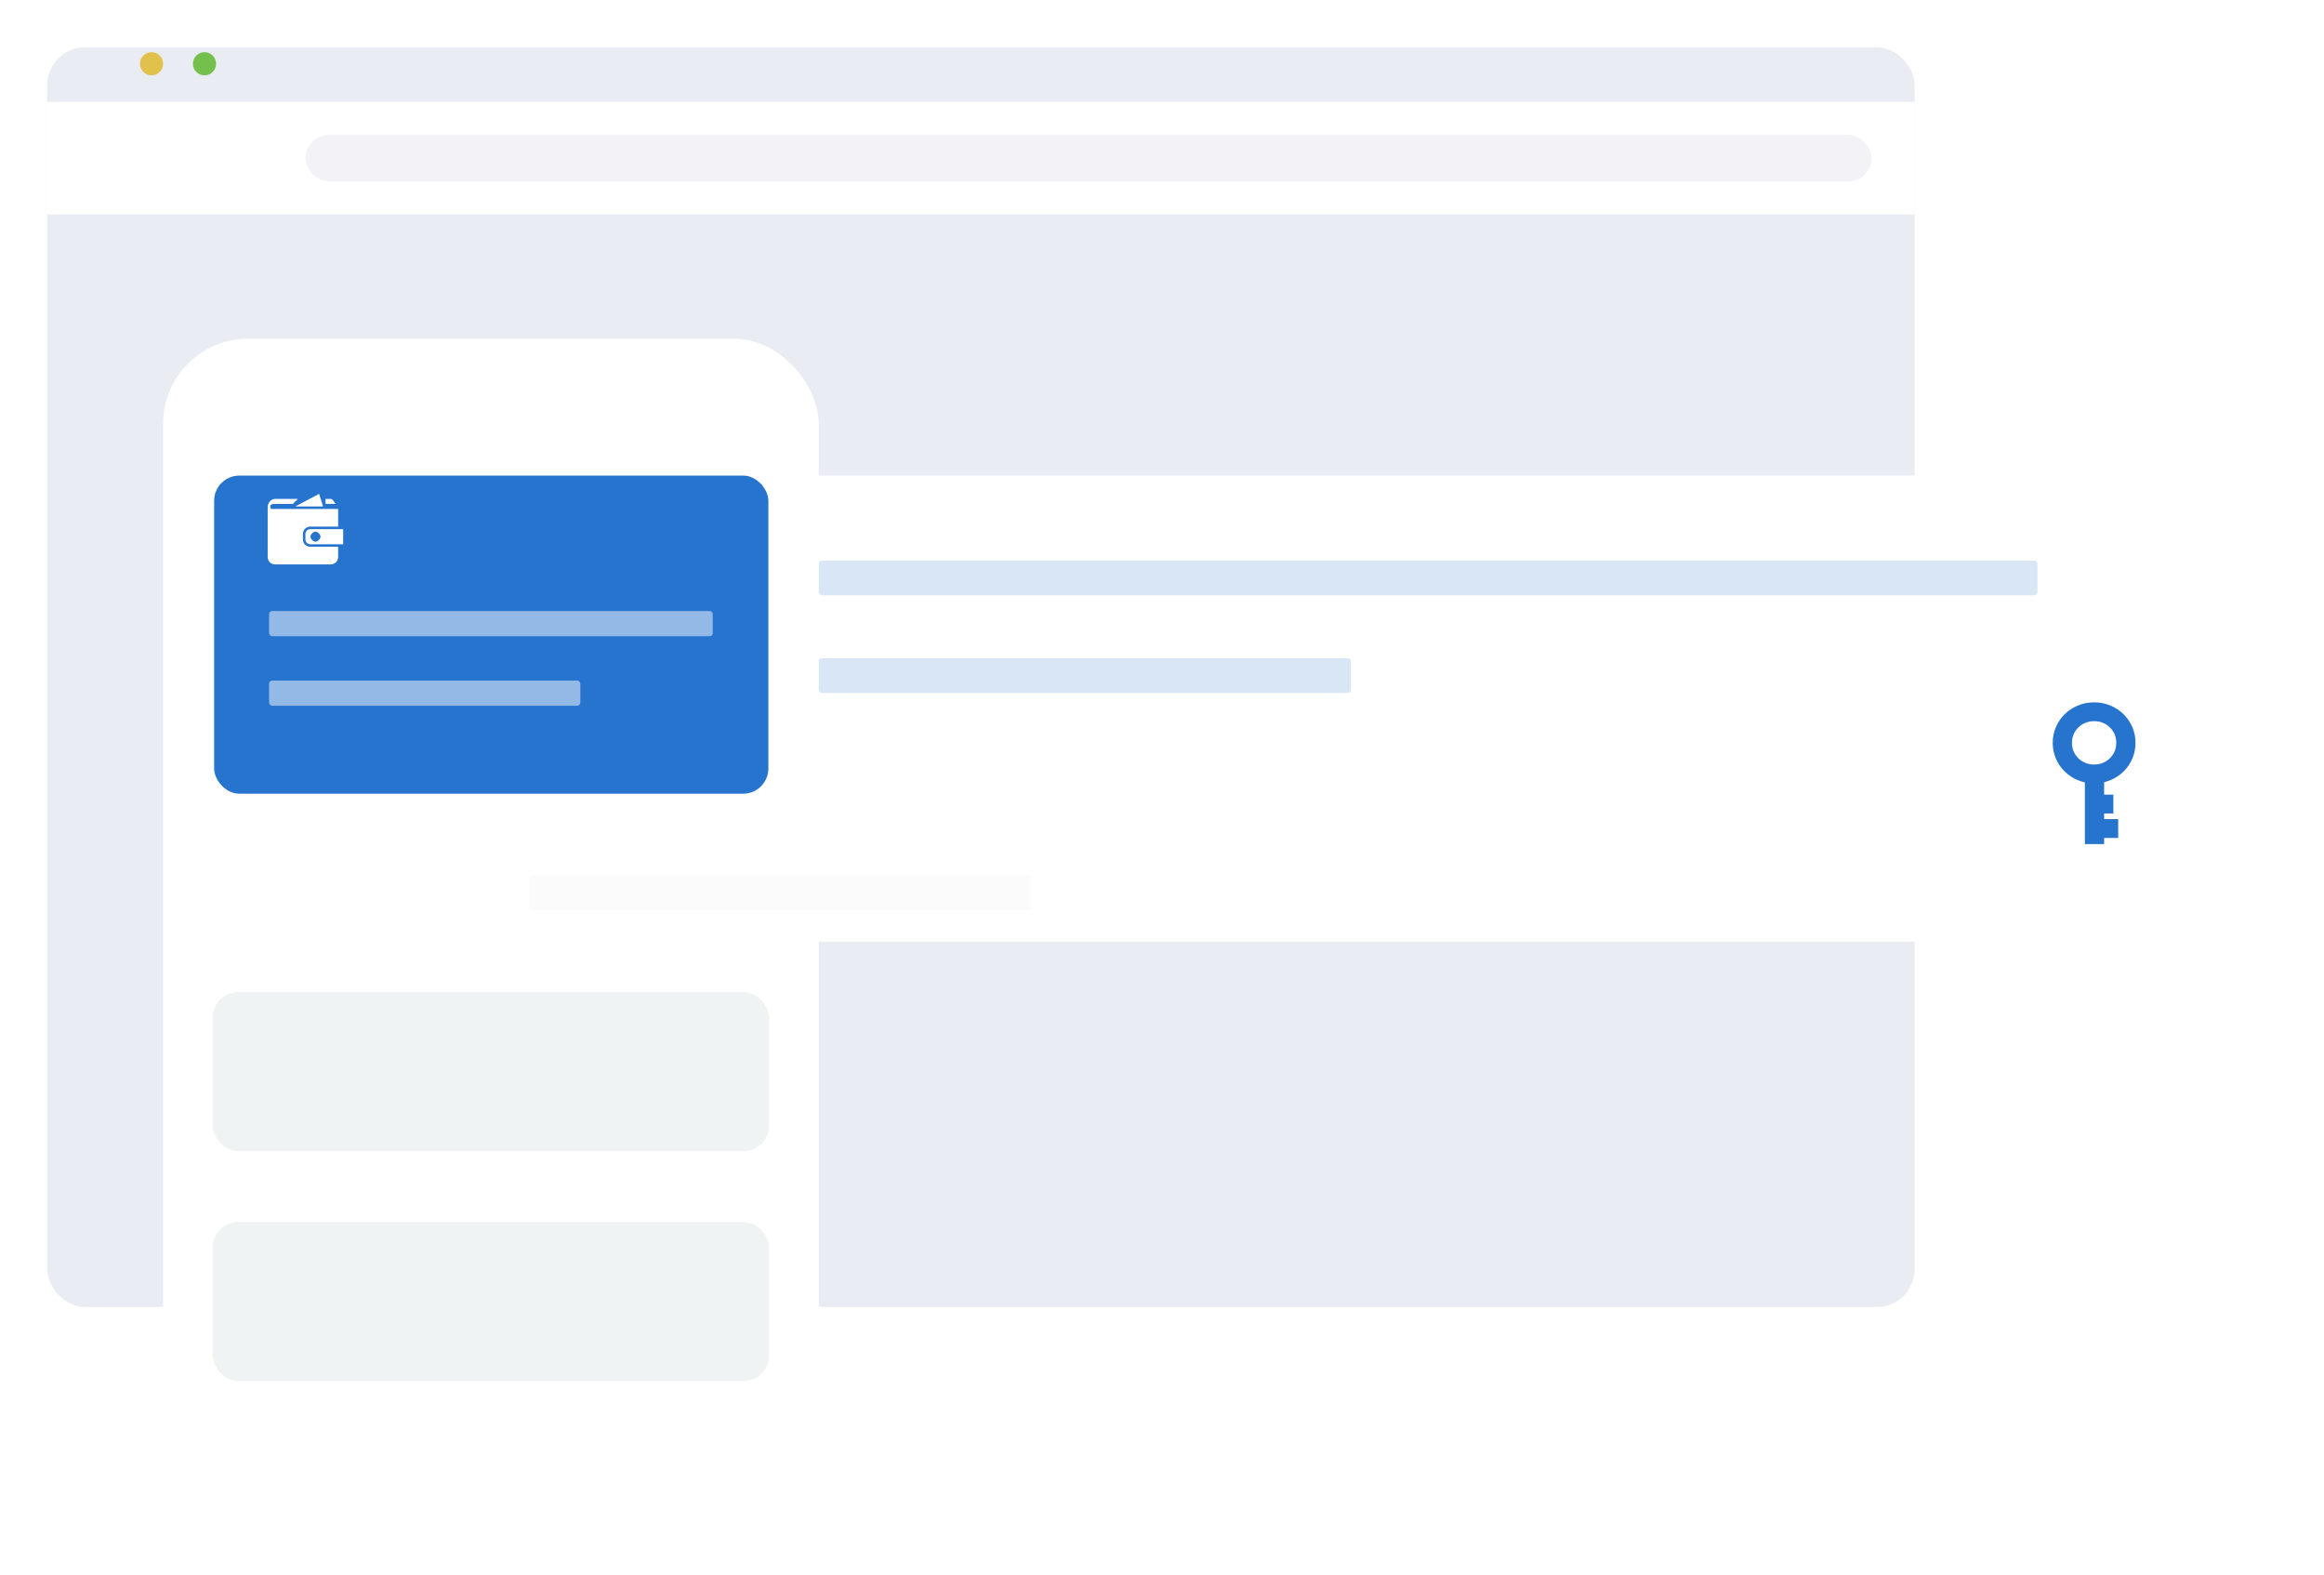
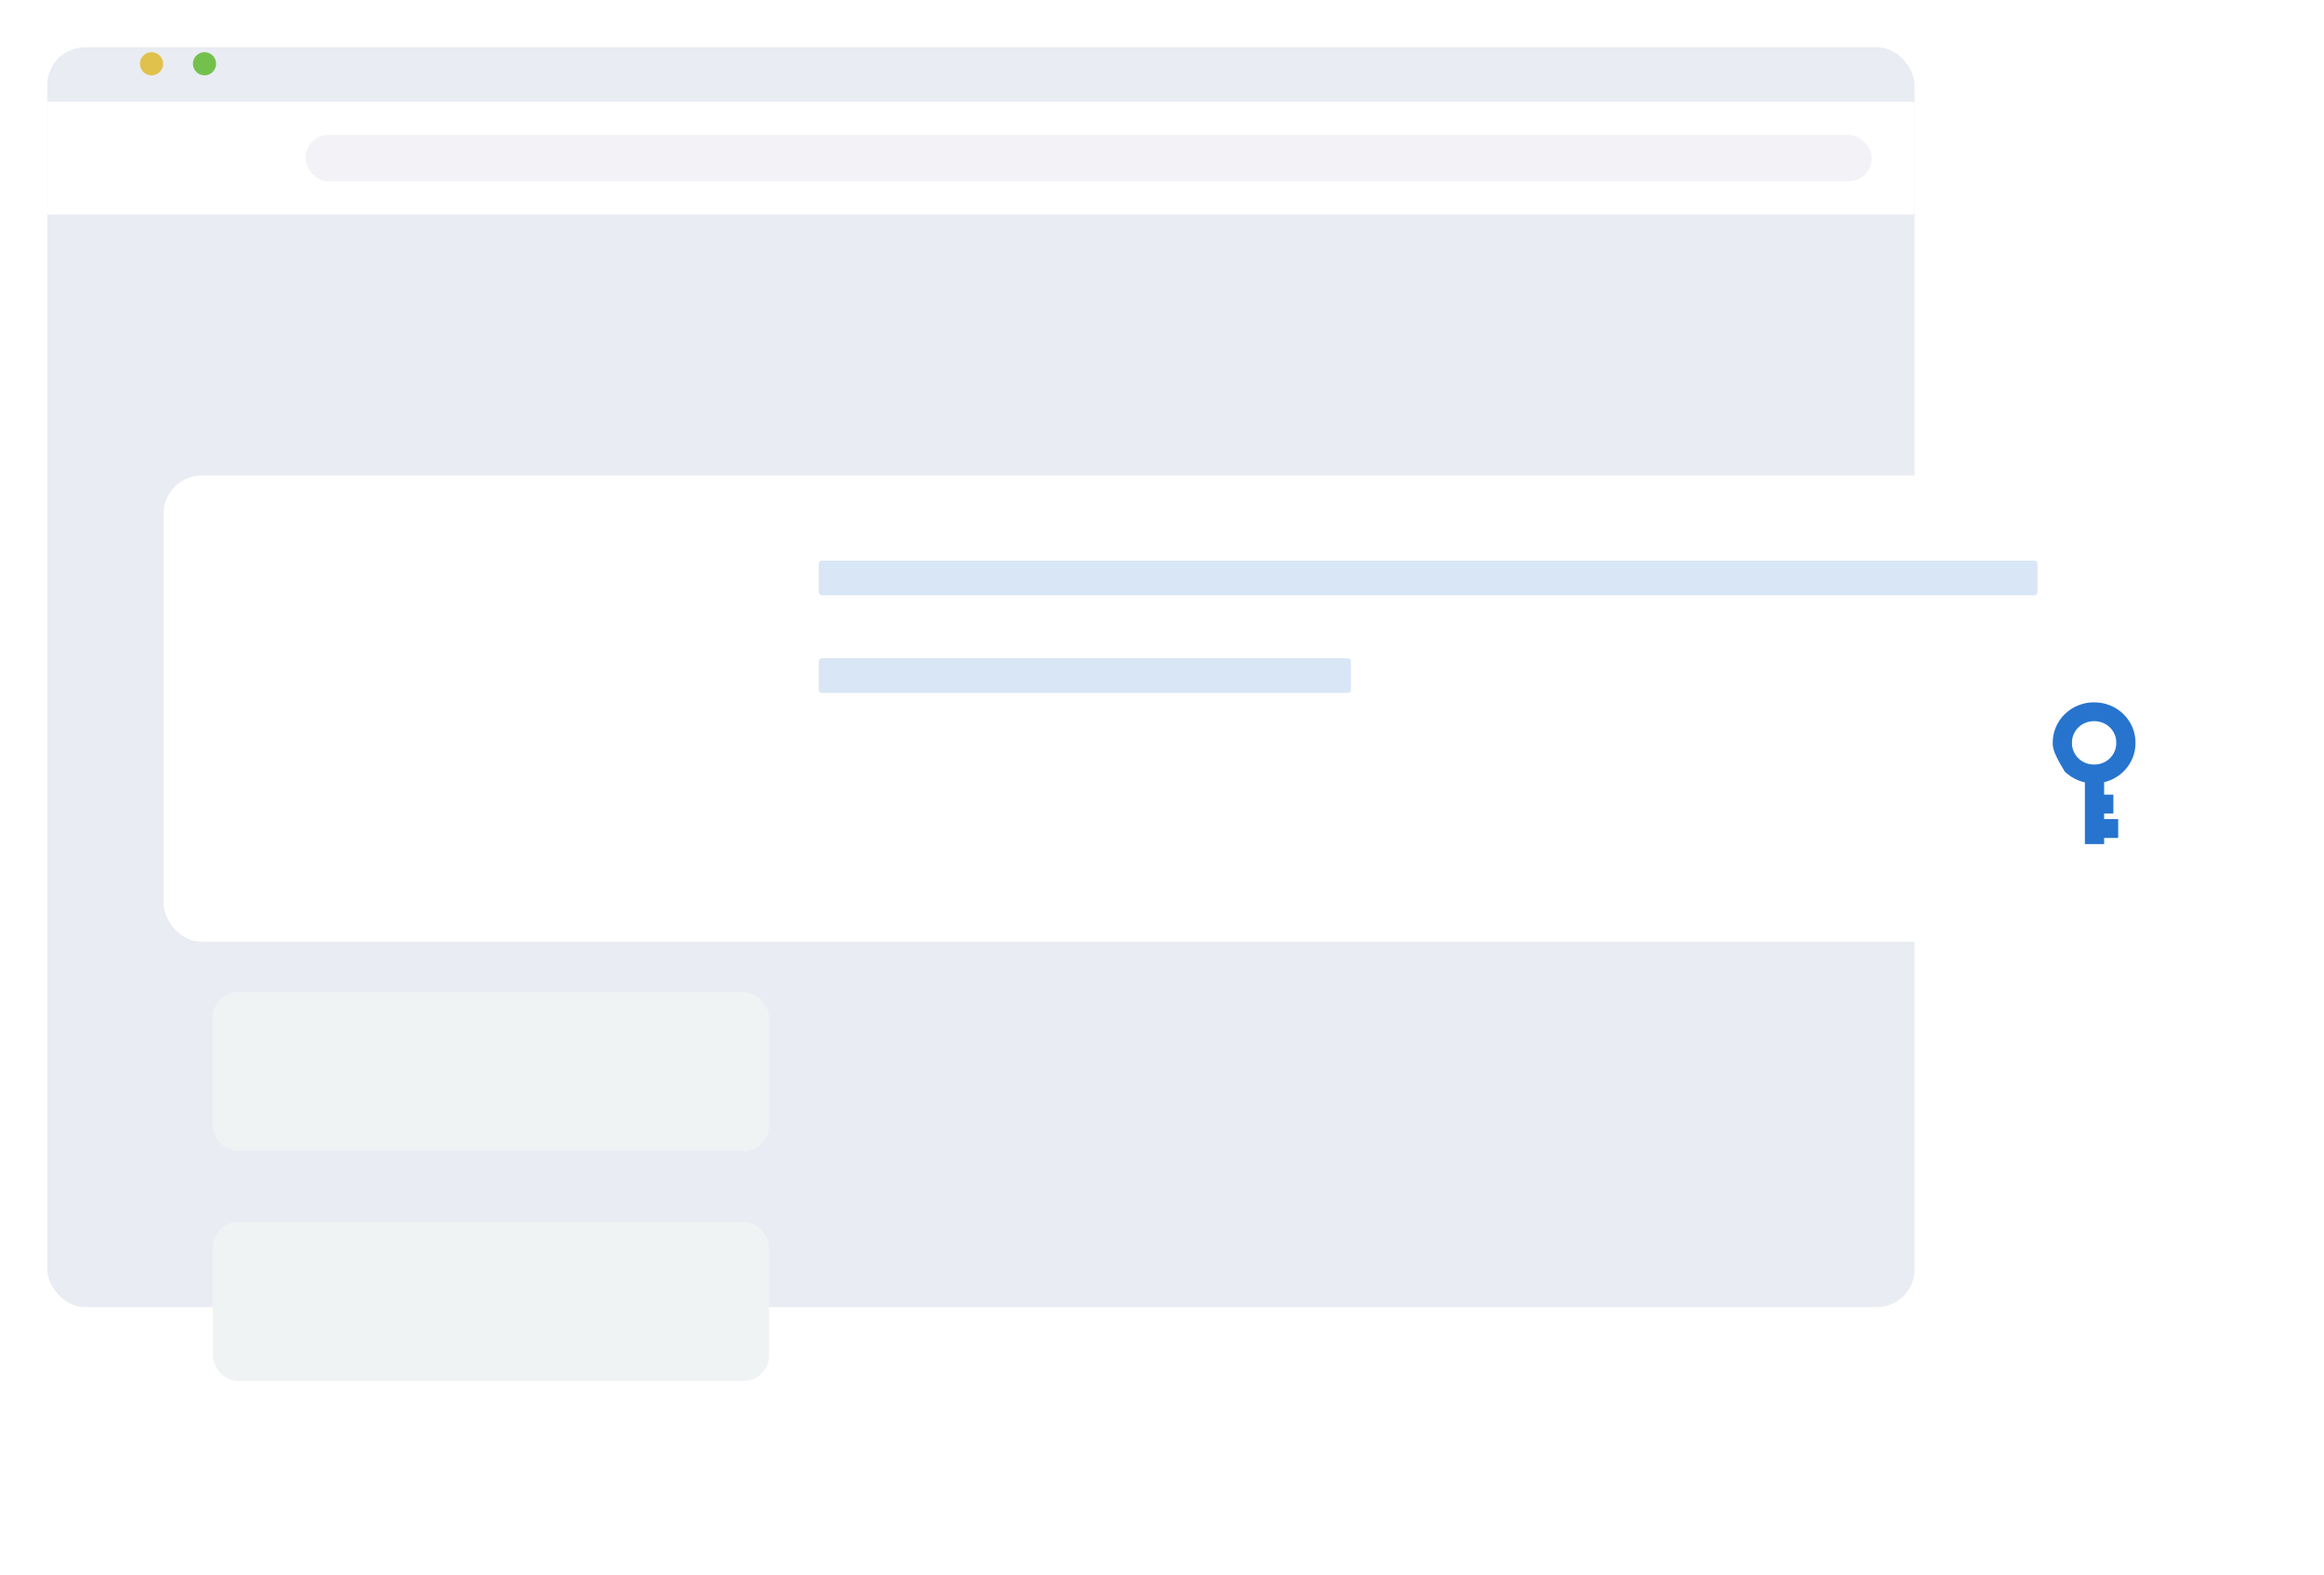
<svg xmlns="http://www.w3.org/2000/svg" width="738" height="500" viewBox="0 0 738 500" fill="none">
  <g filter="url(#filter0_d_7_126)">
    <rect x="15" y="5" width="593" height="400" rx="12" fill="#E9ECF2" />
  </g>
  <rect x="15" y="32.338" width="593.02" height="35.749" fill="white" />
  <rect x="97.014" y="42.852" width="497.338" height="14.72" rx="7.36" fill="#F2F2F7" />
  <circle cx="64.944" cy="20.246" r="3.68" fill="#74C04D" />
  <circle cx="48.121" cy="20.246" r="3.68" fill="#E0C14C" />
  <g filter="url(#filter1_d_7_126)">
    <rect x="52" y="141" width="671" height="148" rx="12" fill="white" />
  </g>
  <g clip-path="url(#clip0_7_126)">
    <path d="M662.065 245.575H668.178V268H662.065V245.575Z" fill="#2774CE" />
-     <path d="M665.916 252.302H671.112V258.282H665.916V252.302ZM665.916 260.076H672.64V266.056H665.916V260.076ZM664.999 248.714C663.27 248.726 661.555 248.402 659.955 247.76C658.355 247.118 656.901 246.172 655.678 244.975C654.456 243.779 653.488 242.357 652.832 240.792C652.176 239.226 651.844 237.549 651.856 235.857C651.844 234.166 652.176 232.488 652.832 230.923C653.488 229.358 654.456 227.936 655.678 226.739C656.901 225.543 658.355 224.597 659.955 223.955C661.555 223.313 663.27 222.988 664.999 223C666.728 222.988 668.443 223.313 670.043 223.955C671.643 224.597 673.097 225.543 674.319 226.739C675.542 227.936 676.51 229.358 677.166 230.923C677.822 232.488 678.154 234.166 678.142 235.857C678.154 237.549 677.822 239.226 677.166 240.792C676.51 242.357 675.542 243.779 674.319 244.975C673.097 246.172 671.643 247.118 670.043 247.76C668.443 248.402 666.728 248.726 664.999 248.714ZM664.999 228.98C664.071 228.964 663.15 229.131 662.289 229.471C661.429 229.811 660.647 230.317 659.991 230.958C659.335 231.6 658.818 232.365 658.47 233.207C658.123 234.048 657.953 234.95 657.969 235.857C657.953 236.765 658.123 237.666 658.47 238.508C658.818 239.35 659.335 240.114 659.991 240.756C660.647 241.398 661.429 241.904 662.289 242.244C663.15 242.584 664.071 242.751 664.999 242.734C665.927 242.751 666.848 242.584 667.709 242.244C668.569 241.904 669.351 241.398 670.007 240.756C670.663 240.114 671.18 239.35 671.527 238.508C671.875 237.666 672.045 236.765 672.029 235.857C672.045 234.95 671.875 234.048 671.527 233.207C671.18 232.365 670.663 231.6 670.007 230.958C669.351 230.317 668.569 229.811 667.709 229.471C666.848 229.131 665.927 228.964 664.999 228.98Z" fill="#2774CE" />
+     <path d="M665.916 252.302H671.112V258.282H665.916V252.302ZM665.916 260.076H672.64V266.056H665.916V260.076ZM664.999 248.714C663.27 248.726 661.555 248.402 659.955 247.76C658.355 247.118 656.901 246.172 655.678 244.975C652.176 239.226 651.844 237.549 651.856 235.857C651.844 234.166 652.176 232.488 652.832 230.923C653.488 229.358 654.456 227.936 655.678 226.739C656.901 225.543 658.355 224.597 659.955 223.955C661.555 223.313 663.27 222.988 664.999 223C666.728 222.988 668.443 223.313 670.043 223.955C671.643 224.597 673.097 225.543 674.319 226.739C675.542 227.936 676.51 229.358 677.166 230.923C677.822 232.488 678.154 234.166 678.142 235.857C678.154 237.549 677.822 239.226 677.166 240.792C676.51 242.357 675.542 243.779 674.319 244.975C673.097 246.172 671.643 247.118 670.043 247.76C668.443 248.402 666.728 248.726 664.999 248.714ZM664.999 228.98C664.071 228.964 663.15 229.131 662.289 229.471C661.429 229.811 660.647 230.317 659.991 230.958C659.335 231.6 658.818 232.365 658.47 233.207C658.123 234.048 657.953 234.95 657.969 235.857C657.953 236.765 658.123 237.666 658.47 238.508C658.818 239.35 659.335 240.114 659.991 240.756C660.647 241.398 661.429 241.904 662.289 242.244C663.15 242.584 664.071 242.751 664.999 242.734C665.927 242.751 666.848 242.584 667.709 242.244C668.569 241.904 669.351 241.398 670.007 240.756C670.663 240.114 671.18 239.35 671.527 238.508C671.875 237.666 672.045 236.765 672.029 235.857C672.045 234.95 671.875 234.048 671.527 233.207C671.18 232.365 670.663 231.6 670.007 230.958C669.351 230.317 668.569 229.811 667.709 229.471C666.848 229.131 665.927 228.964 664.999 228.98Z" fill="#2774CE" />
  </g>
  <g filter="url(#filter2_d_7_126)">
-     <rect x="51.801" y="97.528" width="208.188" height="377.472" rx="27" fill="white" />
-   </g>
+     </g>
  <g filter="url(#filter3_d_7_126)">
    <rect x="68" y="217" width="176" height="69" rx="8" fill="white" />
  </g>
  <rect x="67.572" y="315" width="176.644" height="50.47" rx="8" fill="#F0F3F4" />
  <rect x="67.572" y="388" width="176.644" height="50.47" rx="8" fill="#F0F3F4" />
  <rect opacity="0.8" x="260" y="178" width="387" height="11" rx="1" fill="#2774CE" fill-opacity="0.22" />
  <rect opacity="0.8" x="260" y="209" width="169" height="11" rx="1" fill="#2774CE" fill-opacity="0.22" />
-   <rect opacity="0.2" x="168" y="278" width="159" height="11" rx="1" fill="#EFEFEF" />
  <g filter="url(#filter4_d_7_126)">
-     <rect x="68" y="141" width="176" height="101" rx="8" fill="#2774CE" />
-   </g>
+     </g>
  <g clip-path="url(#clip1_7_126)">
    <path d="M98.587 172.8C97.673 172.8 96.988 172.142 96.988 171.2V169.6C96.988 168.657 97.673 168 98.587 168H108.976V172.8H98.587ZM100.185 168.8C99.5 168.8 98.587 169.693 98.587 170.4C98.587 171.107 99.5 172 100.185 172C100.87 172 101.784 171.107 101.784 170.4C101.784 169.693 100.87 168.8 100.185 168.8ZM96.189 169.6V171.2C96.189 172.614 97.217 173.6 98.587 173.6H107.378V176.8C107.378 178.214 106.35 179.2 104.98 179.2H87.398C86.028 179.2 85 178.214 85 176.8L85 161.066C85 159.652 86.028 158.4 87.398 158.4H94.591L92.992 160H87.398C86.713 160 85.827 160.039 85.827 160.746C85.827 161.453 85.914 161.6 86.599 161.6H107.378V167.2H98.587C97.217 167.2 96.189 168.186 96.189 169.6ZM93.792 160.8L101.33 156.8L102.583 160.8H93.792ZM103.382 158.4H104.98C105.704 158.4 106.125 159.49 106.579 160H103.382V158.4Z" fill="white" />
  </g>
  <rect opacity="0.5" x="85.447" y="194" width="140.895" height="8" rx="1" fill="white" />
  <rect opacity="0.5" x="85.447" y="216.081" width="98.837" height="8" rx="1" fill="white" />
  <defs>
    <filter id="filter0_d_7_126" x="0" y="0" width="623" height="430" filterUnits="userSpaceOnUse" color-interpolation-filters="sRGB">
      <feFlood flood-opacity="0" result="BackgroundImageFix" />
      <feColorMatrix in="SourceAlpha" type="matrix" values="0 0 0 0 0 0 0 0 0 0 0 0 0 0 0 0 0 0 127 0" result="hardAlpha" />
      <feOffset dy="10" />
      <feGaussianBlur stdDeviation="7.5" />
      <feComposite in2="hardAlpha" operator="out" />
      <feColorMatrix type="matrix" values="0 0 0 0 0 0 0 0 0 0 0 0 0 0 0 0 0 0 0.05 0" />
      <feBlend mode="normal" in2="BackgroundImageFix" result="effect1_dropShadow_7_126" />
      <feBlend mode="normal" in="SourceGraphic" in2="effect1_dropShadow_7_126" result="shape" />
    </filter>
    <filter id="filter1_d_7_126" x="37" y="136" width="701" height="178" filterUnits="userSpaceOnUse" color-interpolation-filters="sRGB">
      <feFlood flood-opacity="0" result="BackgroundImageFix" />
      <feColorMatrix in="SourceAlpha" type="matrix" values="0 0 0 0 0 0 0 0 0 0 0 0 0 0 0 0 0 0 127 0" result="hardAlpha" />
      <feOffset dy="10" />
      <feGaussianBlur stdDeviation="7.5" />
      <feComposite in2="hardAlpha" operator="out" />
      <feColorMatrix type="matrix" values="0 0 0 0 0 0 0 0 0 0 0 0 0 0 0 0 0 0 0.05 0" />
      <feBlend mode="normal" in2="BackgroundImageFix" result="effect1_dropShadow_7_126" />
      <feBlend mode="normal" in="SourceGraphic" in2="effect1_dropShadow_7_126" result="shape" />
    </filter>
    <filter id="filter2_d_7_126" x="36.801" y="92.528" width="238.188" height="407.472" filterUnits="userSpaceOnUse" color-interpolation-filters="sRGB">
      <feFlood flood-opacity="0" result="BackgroundImageFix" />
      <feColorMatrix in="SourceAlpha" type="matrix" values="0 0 0 0 0 0 0 0 0 0 0 0 0 0 0 0 0 0 127 0" result="hardAlpha" />
      <feOffset dy="10" />
      <feGaussianBlur stdDeviation="7.5" />
      <feComposite in2="hardAlpha" operator="out" />
      <feColorMatrix type="matrix" values="0 0 0 0 0 0 0 0 0 0 0 0 0 0 0 0 0 0 0.05 0" />
      <feBlend mode="normal" in2="BackgroundImageFix" result="effect1_dropShadow_7_126" />
      <feBlend mode="normal" in="SourceGraphic" in2="effect1_dropShadow_7_126" result="shape" />
    </filter>
    <filter id="filter3_d_7_126" x="53" y="212" width="206" height="99" filterUnits="userSpaceOnUse" color-interpolation-filters="sRGB">
      <feFlood flood-opacity="0" result="BackgroundImageFix" />
      <feColorMatrix in="SourceAlpha" type="matrix" values="0 0 0 0 0 0 0 0 0 0 0 0 0 0 0 0 0 0 127 0" result="hardAlpha" />
      <feOffset dy="10" />
      <feGaussianBlur stdDeviation="7.5" />
      <feComposite in2="hardAlpha" operator="out" />
      <feColorMatrix type="matrix" values="0 0 0 0 0 0 0 0 0 0 0 0 0 0 0 0 0 0 0.05 0" />
      <feBlend mode="normal" in2="BackgroundImageFix" result="effect1_dropShadow_7_126" />
      <feBlend mode="normal" in="SourceGraphic" in2="effect1_dropShadow_7_126" result="shape" />
    </filter>
    <filter id="filter4_d_7_126" x="53" y="136" width="206" height="131" filterUnits="userSpaceOnUse" color-interpolation-filters="sRGB">
      <feFlood flood-opacity="0" result="BackgroundImageFix" />
      <feColorMatrix in="SourceAlpha" type="matrix" values="0 0 0 0 0 0 0 0 0 0 0 0 0 0 0 0 0 0 127 0" result="hardAlpha" />
      <feOffset dy="10" />
      <feGaussianBlur stdDeviation="7.5" />
      <feComposite in2="hardAlpha" operator="out" />
      <feColorMatrix type="matrix" values="0 0 0 0 0.984 0 0 0 0 0.894 0 0 0 0 0.902 0 0 0 0.22 0" />
      <feBlend mode="normal" in2="BackgroundImageFix" result="effect1_dropShadow_7_126" />
      <feBlend mode="normal" in="SourceGraphic" in2="effect1_dropShadow_7_126" result="shape" />
    </filter>
    <clipPath id="clip0_7_126">
      <rect width="46" height="45" fill="white" transform="translate(642 223)" />
    </clipPath>
    <clipPath id="clip1_7_126">
      <rect width="24" height="24" fill="white" transform="translate(85 156)" />
    </clipPath>
  </defs>
</svg>